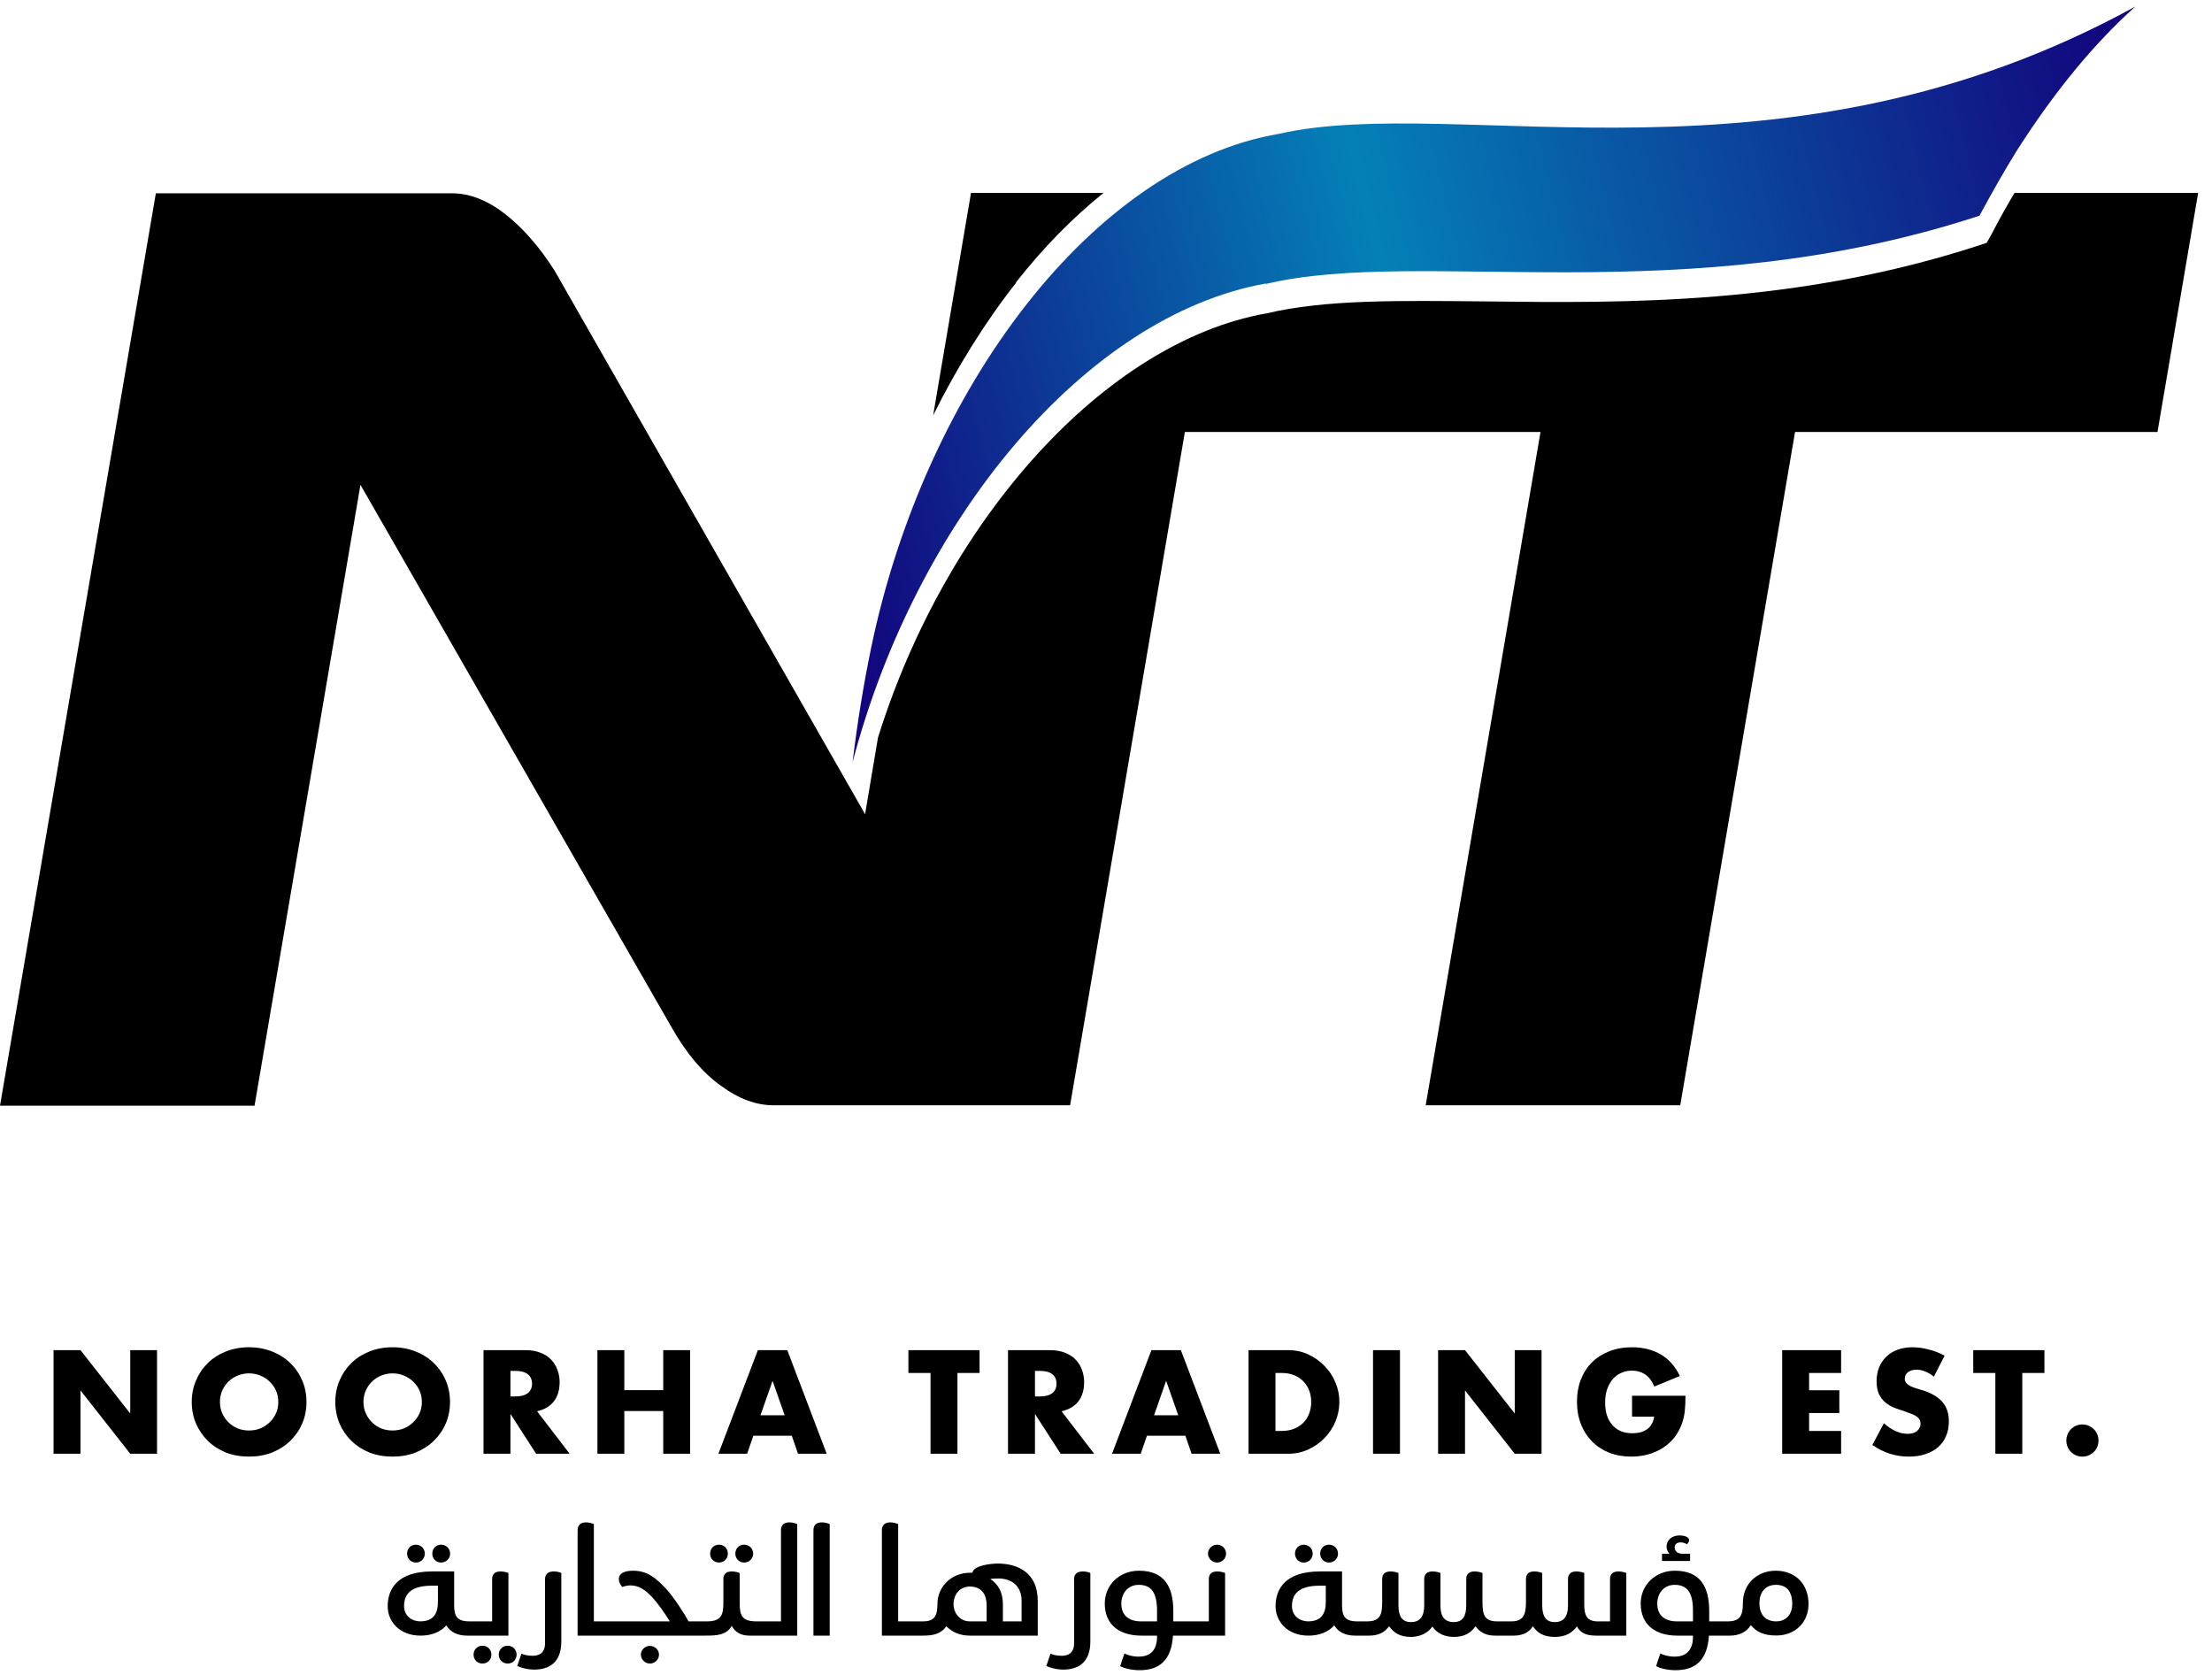
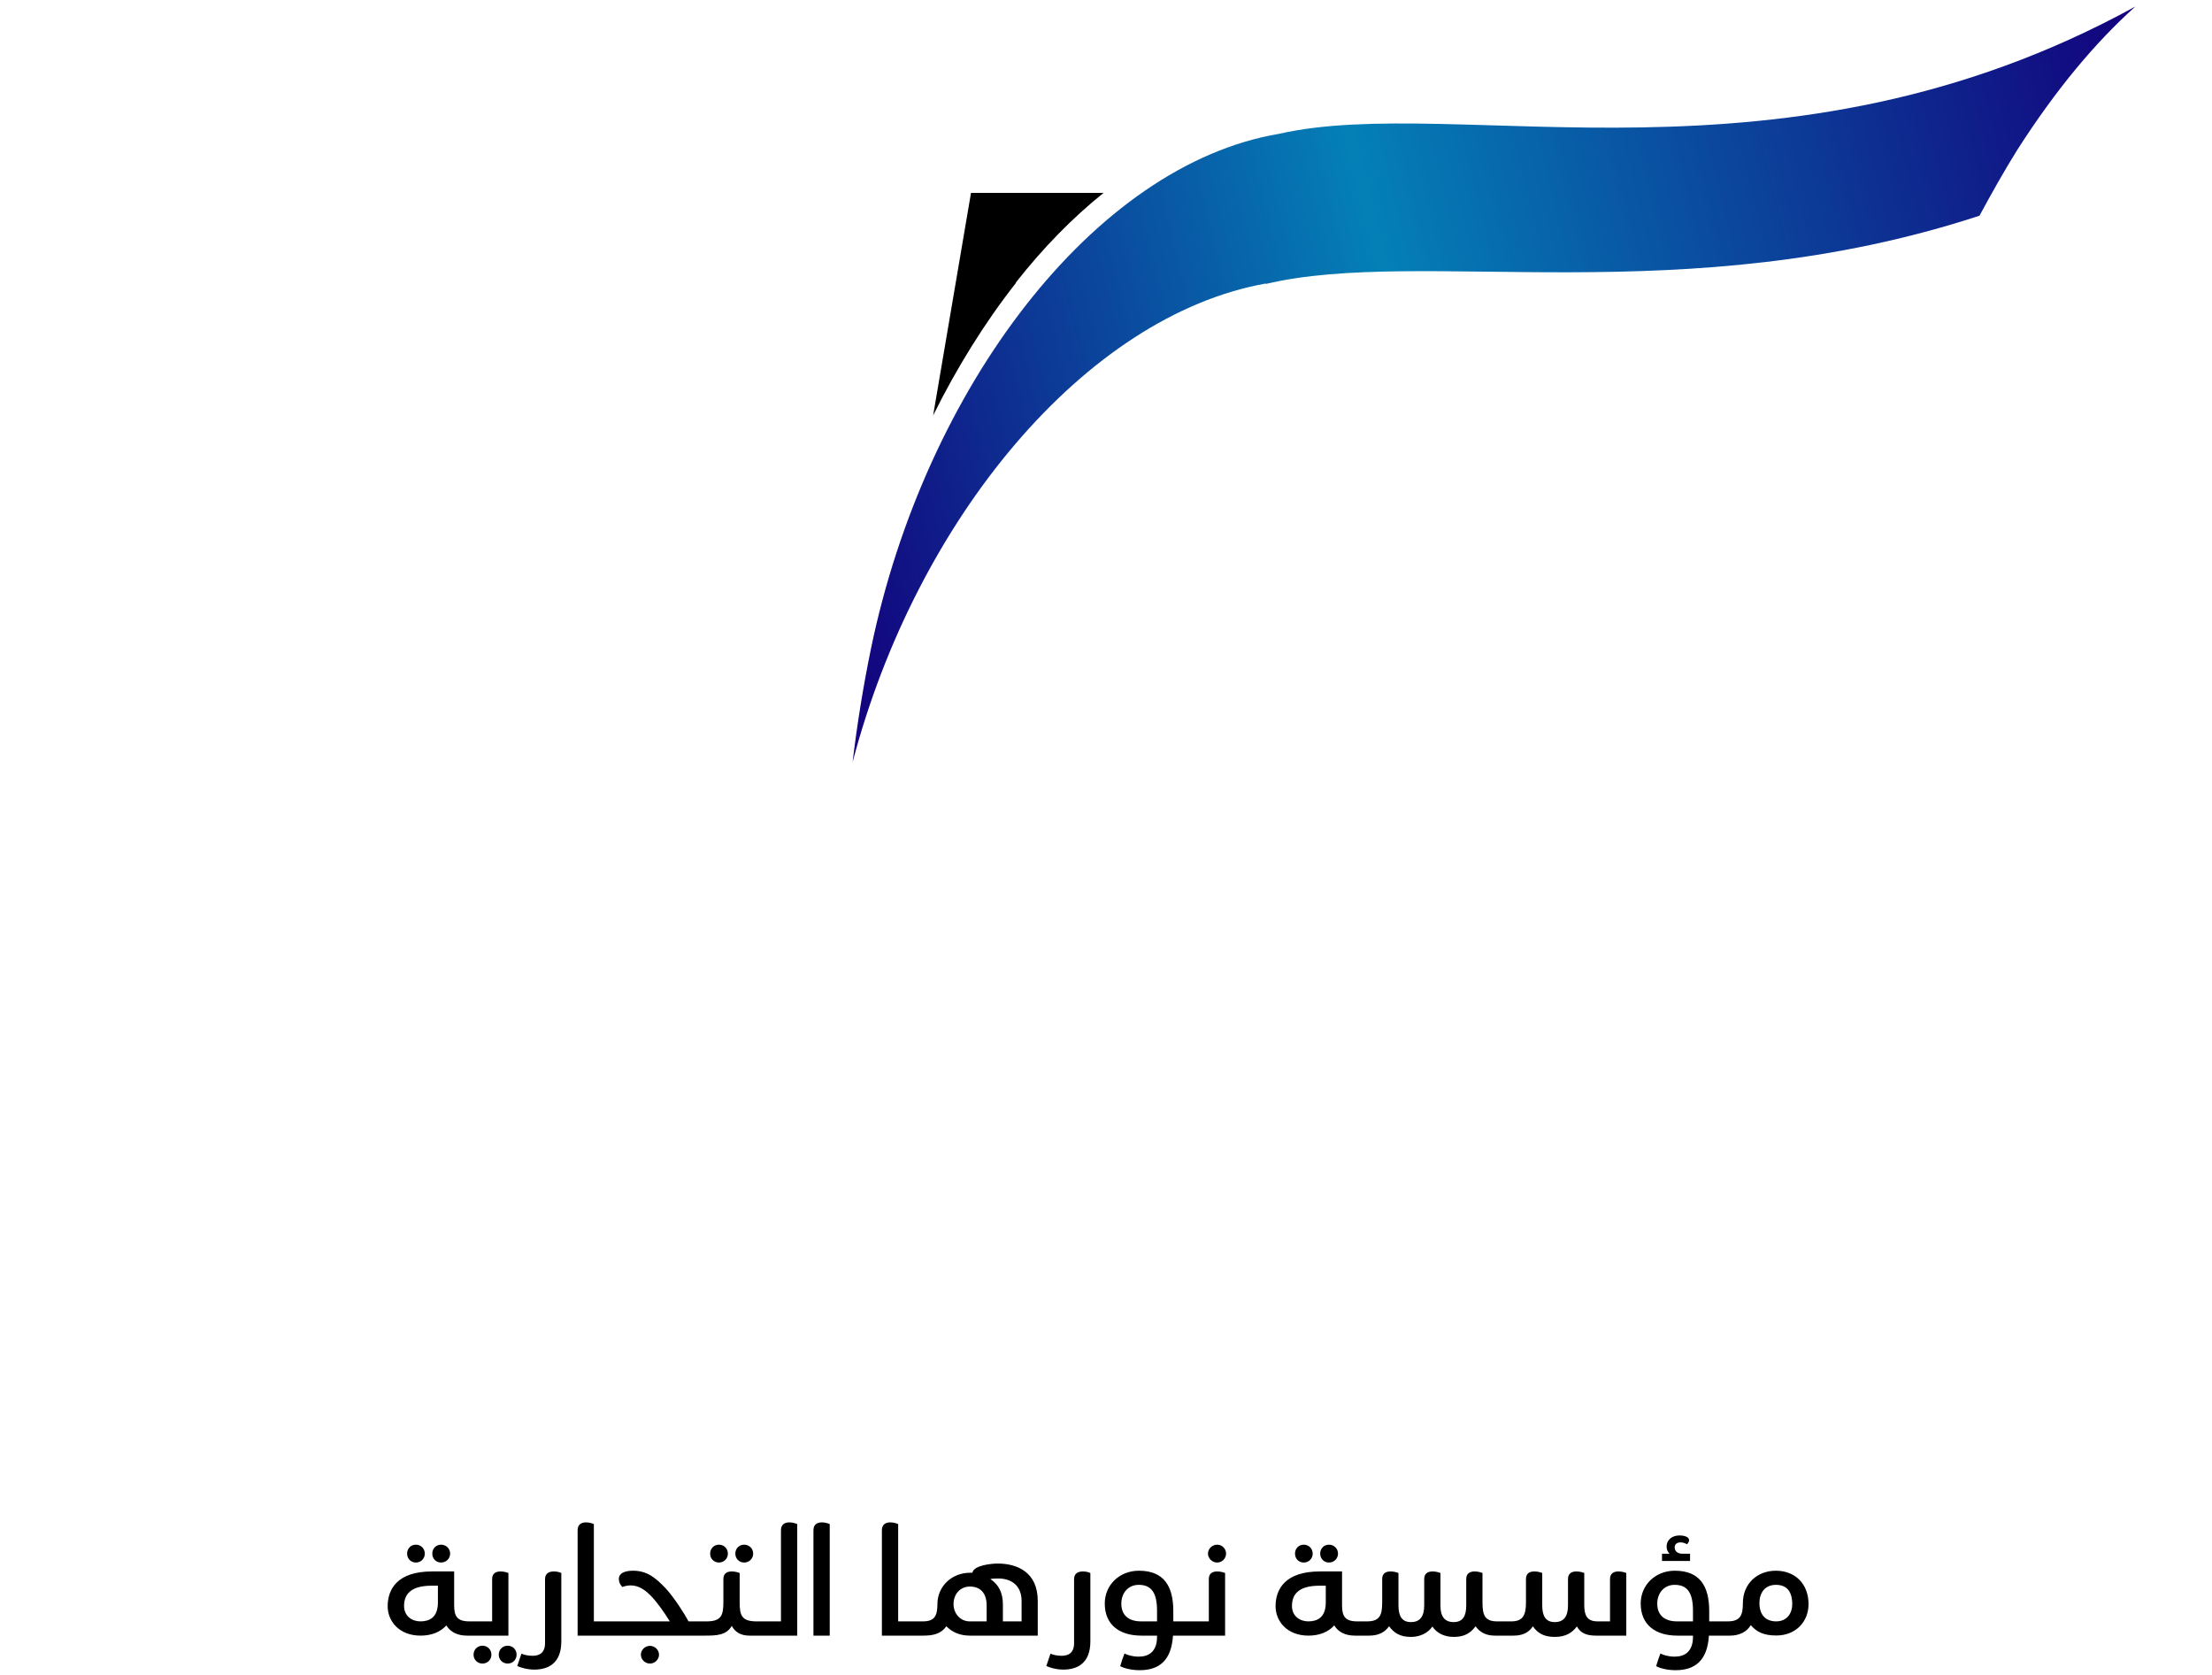
<svg xmlns="http://www.w3.org/2000/svg" width="70" height="53" viewBox="0 0 70 53" fill="none">
  <g clip-path="url(#clip0_26_137249)">
    <path d="M13.671 49.727H14.372V50.797C14.372 51.139 14.463 51.307 14.851 51.307H15.024V51.758H14.778C14.486 51.758 14.254 51.649 14.126 51.435C13.94 51.64 13.662 51.758 13.311 51.758C12.619 51.758 12.268 51.289 12.268 50.829C12.268 50.283 12.578 49.727 13.671 49.727ZM12.787 50.82C12.787 51.148 13.047 51.307 13.302 51.307C13.58 51.307 13.858 51.194 13.858 50.706V50.178H13.662C12.951 50.178 12.787 50.492 12.787 50.82ZM13.68 49.162C13.68 49.003 13.798 48.88 13.958 48.88C14.117 48.88 14.245 49.003 14.245 49.162C14.245 49.322 14.117 49.445 13.958 49.445C13.798 49.445 13.68 49.322 13.68 49.162ZM12.883 49.162C12.883 49.003 13.001 48.88 13.161 48.88C13.32 48.88 13.443 49.003 13.443 49.162C13.443 49.322 13.32 49.445 13.161 49.445C13.001 49.445 12.883 49.322 12.883 49.162ZM15.574 51.307V49.968C15.574 49.809 15.665 49.727 15.843 49.727C15.952 49.727 16.057 49.763 16.089 49.777V51.758H14.886V51.307H15.574ZM14.986 52.36C14.986 52.2 15.109 52.077 15.269 52.077C15.428 52.077 15.551 52.2 15.551 52.36C15.551 52.519 15.428 52.642 15.269 52.642C15.109 52.642 14.986 52.519 14.986 52.36ZM15.783 52.36C15.783 52.2 15.906 52.077 16.066 52.077C16.225 52.077 16.348 52.2 16.348 52.36C16.348 52.519 16.225 52.642 16.066 52.642C15.906 52.642 15.783 52.519 15.783 52.36ZM17.248 51.995V49.973C17.248 49.804 17.353 49.727 17.531 49.727C17.654 49.727 17.731 49.763 17.763 49.777V51.945C17.763 52.637 17.344 52.833 16.907 52.833C16.661 52.833 16.442 52.756 16.369 52.719L16.502 52.328C16.574 52.364 16.711 52.396 16.852 52.396C17.048 52.396 17.248 52.323 17.248 51.995ZM18.279 51.758V48.424C18.279 48.256 18.379 48.174 18.547 48.174C18.661 48.174 18.761 48.215 18.793 48.228V51.307H19.486V51.758H18.279ZM20.035 49.704C20.5 49.704 20.768 49.955 21.06 50.255C21.338 50.556 21.666 51.075 21.789 51.307H22.271V51.758H19.347V51.307H21.197C20.983 50.961 20.8 50.724 20.668 50.574C20.409 50.283 20.19 50.169 19.953 50.169C19.867 50.169 19.78 50.187 19.694 50.219C19.662 50.187 19.584 50.096 19.584 49.964C19.584 49.786 19.762 49.704 20.035 49.704ZM20.281 52.36C20.281 52.214 20.409 52.082 20.568 52.082C20.727 52.082 20.855 52.214 20.855 52.36C20.855 52.51 20.727 52.642 20.568 52.642C20.409 52.642 20.281 52.51 20.281 52.36ZM23.157 51.449C22.988 51.749 22.669 51.758 22.314 51.758H22.136V51.307H22.364C22.824 51.307 22.892 51.116 22.892 50.702V49.968C22.892 49.809 22.983 49.727 23.161 49.727C23.27 49.727 23.375 49.763 23.407 49.777V50.702C23.407 51.102 23.462 51.307 23.935 51.307H24.168V51.758H23.717C23.453 51.758 23.266 51.654 23.157 51.449ZM23.27 49.162C23.27 49.003 23.389 48.88 23.548 48.88C23.708 48.88 23.835 49.003 23.835 49.162C23.835 49.322 23.708 49.445 23.548 49.445C23.389 49.445 23.27 49.322 23.27 49.162ZM22.473 49.162C22.473 49.003 22.592 48.88 22.751 48.88C22.911 48.88 23.034 49.003 23.034 49.162C23.034 49.322 22.911 49.445 22.751 49.445C22.592 49.445 22.473 49.322 22.473 49.162ZM24.714 51.307V48.424C24.714 48.256 24.815 48.174 24.983 48.174C25.097 48.174 25.197 48.215 25.229 48.228V51.758H24.027V51.307H24.714ZM25.742 51.758V48.424C25.742 48.256 25.842 48.174 26.011 48.174C26.125 48.174 26.225 48.215 26.257 48.228V51.758H25.742ZM27.908 51.758V48.424C27.908 48.256 28.009 48.174 28.177 48.174C28.291 48.174 28.391 48.215 28.423 48.228V51.307H29.115V51.758H27.908ZM29.665 50.761C29.665 50.205 30.111 49.768 30.703 49.768H30.772C30.808 49.531 31.382 49.477 31.573 49.477C32.179 49.477 32.84 49.741 32.84 50.656V51.758H30.694C30.366 51.758 30.13 51.645 29.947 51.462C29.765 51.722 29.492 51.758 29.205 51.758H28.977V51.307H29.205C29.565 51.307 29.665 51.144 29.665 50.761ZM32.329 51.307V50.661C32.329 50.173 32.006 49.95 31.592 49.95C31.487 49.95 31.391 49.955 31.341 49.968C31.596 50.137 31.737 50.392 31.737 50.77V51.307H32.329ZM31.223 51.307V50.802C31.223 50.383 30.995 50.205 30.694 50.205C30.38 50.205 30.175 50.451 30.175 50.761C30.175 51.062 30.394 51.307 30.685 51.307H31.223ZM33.99 51.995V49.973C33.99 49.804 34.095 49.727 34.273 49.727C34.396 49.727 34.473 49.763 34.505 49.777V51.945C34.505 52.637 34.086 52.833 33.649 52.833C33.403 52.833 33.184 52.756 33.111 52.719L33.244 52.328C33.316 52.364 33.453 52.396 33.594 52.396C33.79 52.396 33.99 52.323 33.99 51.995ZM36.615 51.827V51.758H36.118C35.431 51.758 34.961 51.417 34.961 50.743C34.961 50.155 35.426 49.704 36.041 49.704C36.829 49.704 37.13 50.187 37.13 50.984V51.307H37.703V51.758H37.12C37.07 52.546 36.683 52.852 36.064 52.852C35.809 52.852 35.572 52.792 35.449 52.724C35.49 52.583 35.535 52.455 35.585 52.323C35.676 52.373 35.84 52.423 36.036 52.423C36.337 52.423 36.601 52.282 36.615 51.827ZM36.615 51.307V50.97C36.615 50.401 36.437 50.151 36.036 50.151C35.704 50.151 35.485 50.406 35.485 50.747C35.485 51.116 35.722 51.307 36.109 51.307H36.615ZM38.254 51.307V49.968C38.254 49.809 38.345 49.727 38.523 49.727C38.632 49.727 38.737 49.763 38.769 49.777V51.758H37.566V51.307H38.254ZM38.227 49.162C38.227 49.012 38.359 48.88 38.518 48.88C38.678 48.88 38.8 49.012 38.8 49.162C38.8 49.312 38.678 49.445 38.518 49.445C38.359 49.445 38.227 49.312 38.227 49.162ZM41.768 49.727H42.47V50.797C42.47 51.139 42.561 51.307 42.948 51.307H43.121V51.758H42.875C42.584 51.758 42.351 51.649 42.224 51.435C42.037 51.64 41.759 51.758 41.409 51.758C40.716 51.758 40.366 51.289 40.366 50.829C40.366 50.283 40.675 49.727 41.768 49.727ZM40.885 50.82C40.885 51.148 41.145 51.307 41.4 51.307C41.677 51.307 41.955 51.194 41.955 50.706V50.178H41.759C41.049 50.178 40.885 50.492 40.885 50.82ZM41.778 49.162C41.778 49.003 41.896 48.88 42.055 48.88C42.215 48.88 42.342 49.003 42.342 49.162C42.342 49.322 42.215 49.445 42.055 49.445C41.896 49.445 41.778 49.322 41.778 49.162ZM40.981 49.162C40.981 49.003 41.099 48.88 41.258 48.88C41.418 48.88 41.541 49.003 41.541 49.162C41.541 49.322 41.418 49.445 41.258 49.445C41.099 49.445 40.981 49.322 40.981 49.162ZM44.651 51.799C44.309 51.799 44.118 51.676 43.958 51.462C43.826 51.645 43.635 51.758 43.33 51.758H42.984V51.307H43.262C43.662 51.307 43.74 51.112 43.74 50.711V49.968C43.74 49.8 43.84 49.727 44.008 49.727C44.122 49.727 44.223 49.763 44.255 49.777V50.802C44.255 51.13 44.359 51.33 44.651 51.33C44.938 51.33 45.07 51.148 45.07 50.802V49.968C45.07 49.809 45.161 49.727 45.339 49.727C45.452 49.727 45.553 49.763 45.584 49.777V50.816C45.584 51.144 45.712 51.33 46.004 51.33C46.295 51.33 46.4 51.13 46.4 50.802V49.968C46.4 49.809 46.491 49.727 46.669 49.727C46.782 49.727 46.883 49.763 46.914 49.777V50.711C46.914 51.112 46.992 51.307 47.374 51.307H47.67V51.758H47.302C46.996 51.758 46.81 51.626 46.696 51.462C46.536 51.676 46.345 51.799 46.004 51.799C45.717 51.799 45.471 51.685 45.329 51.471C45.188 51.676 44.938 51.799 44.651 51.799ZM49.201 51.799C48.855 51.799 48.654 51.676 48.509 51.462C48.395 51.64 48.208 51.758 47.903 51.758H47.534V51.307H47.834C48.212 51.307 48.29 51.08 48.29 50.711V49.968C48.29 49.8 48.39 49.727 48.559 49.727C48.672 49.727 48.773 49.763 48.805 49.777V50.802C48.805 51.13 48.909 51.33 49.201 51.33C49.488 51.33 49.62 51.148 49.62 50.802V49.968C49.62 49.809 49.711 49.727 49.889 49.727C50.002 49.727 50.103 49.763 50.135 49.777V50.793C50.135 51.121 50.226 51.307 50.554 51.307H50.95V49.968C50.95 49.809 51.041 49.727 51.219 49.727C51.333 49.727 51.433 49.763 51.465 49.777V51.758H50.504C50.212 51.758 50.016 51.681 49.902 51.467C49.743 51.681 49.529 51.799 49.201 51.799ZM53.575 51.827V51.758H53.078C52.39 51.758 51.921 51.417 51.921 50.743C51.921 50.155 52.386 49.704 53.001 49.704C53.789 49.704 54.089 50.187 54.089 50.984V51.307H54.663V51.758H54.08C54.03 52.546 53.643 52.852 53.023 52.852C52.768 52.852 52.532 52.792 52.409 52.724C52.45 52.583 52.495 52.455 52.545 52.323C52.636 52.373 52.8 52.423 52.996 52.423C53.297 52.423 53.561 52.282 53.575 51.827ZM53.575 51.307V50.97C53.575 50.401 53.397 50.151 52.996 50.151C52.664 50.151 52.445 50.406 52.445 50.747C52.445 51.116 52.682 51.307 53.069 51.307H53.575ZM52.595 49.395V49.167H52.837C52.787 49.126 52.741 49.048 52.741 48.944C52.741 48.711 52.932 48.588 53.147 48.588C53.292 48.588 53.452 48.629 53.452 48.739C53.452 48.78 53.429 48.825 53.383 48.866C53.351 48.848 53.279 48.807 53.183 48.807C53.069 48.807 52.996 48.866 52.996 48.962C52.996 49.112 53.119 49.167 53.247 49.167H53.483V49.395H52.595ZM55.155 50.724C55.155 50.128 55.596 49.704 56.198 49.704C56.808 49.704 57.232 50.119 57.232 50.761C57.232 51.312 56.835 51.754 56.211 51.754C55.81 51.754 55.587 51.64 55.405 51.426C55.278 51.64 55.041 51.758 54.749 51.758H54.526V51.307H54.676C55.082 51.307 55.155 51.102 55.155 50.724ZM56.207 51.307C56.567 51.307 56.717 51.03 56.717 50.761C56.717 50.438 56.599 50.151 56.202 50.151C55.852 50.151 55.678 50.401 55.678 50.729C55.678 51.098 55.874 51.307 56.207 51.307Z" fill="black" />
-     <path d="M1.695 46.002V42.724H2.547L4.121 44.728V42.724H4.969V46.002H4.121L2.547 43.998V46.002H1.695ZM6.96 44.363C6.96 44.494 6.984 44.614 7.033 44.724C7.083 44.834 7.149 44.93 7.233 45.011C7.317 45.092 7.415 45.156 7.525 45.203C7.638 45.246 7.757 45.267 7.881 45.267C8.006 45.267 8.123 45.246 8.233 45.203C8.346 45.156 8.445 45.092 8.529 45.011C8.616 44.93 8.684 44.834 8.733 44.724C8.783 44.614 8.807 44.494 8.807 44.363C8.807 44.233 8.783 44.113 8.733 44.002C8.684 43.892 8.616 43.797 8.529 43.716C8.445 43.634 8.346 43.572 8.233 43.528C8.123 43.482 8.006 43.459 7.881 43.459C7.757 43.459 7.638 43.482 7.525 43.528C7.415 43.572 7.317 43.634 7.233 43.716C7.149 43.797 7.083 43.892 7.033 44.002C6.984 44.113 6.96 44.233 6.96 44.363ZM6.068 44.363C6.068 44.12 6.113 43.894 6.203 43.685C6.293 43.473 6.418 43.289 6.577 43.133C6.736 42.977 6.926 42.855 7.146 42.768C7.37 42.678 7.615 42.633 7.881 42.633C8.145 42.633 8.388 42.678 8.612 42.768C8.835 42.855 9.026 42.977 9.186 43.133C9.348 43.289 9.474 43.473 9.564 43.685C9.654 43.894 9.699 44.12 9.699 44.363C9.699 44.607 9.654 44.834 9.564 45.046C9.474 45.255 9.348 45.437 9.186 45.594C9.026 45.75 8.835 45.873 8.612 45.963C8.388 46.05 8.145 46.093 7.881 46.093C7.615 46.093 7.37 46.05 7.146 45.963C6.926 45.873 6.736 45.75 6.577 45.594C6.418 45.437 6.293 45.255 6.203 45.046C6.113 44.834 6.068 44.607 6.068 44.363ZM11.502 44.363C11.502 44.494 11.527 44.614 11.576 44.724C11.625 44.834 11.692 44.93 11.776 45.011C11.86 45.092 11.957 45.156 12.067 45.203C12.18 45.246 12.299 45.267 12.424 45.267C12.548 45.267 12.666 45.246 12.776 45.203C12.889 45.156 12.987 45.092 13.072 45.011C13.158 44.93 13.227 44.834 13.276 44.724C13.325 44.614 13.35 44.494 13.35 44.363C13.35 44.233 13.325 44.113 13.276 44.002C13.227 43.892 13.158 43.797 13.072 43.716C12.987 43.634 12.889 43.572 12.776 43.528C12.666 43.482 12.548 43.459 12.424 43.459C12.299 43.459 12.18 43.482 12.067 43.528C11.957 43.572 11.86 43.634 11.776 43.716C11.692 43.797 11.625 43.892 11.576 44.002C11.527 44.113 11.502 44.233 11.502 44.363ZM10.611 44.363C10.611 44.12 10.656 43.894 10.745 43.685C10.835 43.473 10.96 43.289 11.119 43.133C11.279 42.977 11.469 42.855 11.689 42.768C11.912 42.678 12.157 42.633 12.424 42.633C12.688 42.633 12.931 42.678 13.154 42.768C13.377 42.855 13.569 42.977 13.728 43.133C13.89 43.289 14.016 43.473 14.106 43.685C14.196 43.894 14.241 44.12 14.241 44.363C14.241 44.607 14.196 44.834 14.106 45.046C14.016 45.255 13.89 45.437 13.728 45.594C13.569 45.75 13.377 45.873 13.154 45.963C12.931 46.05 12.688 46.093 12.424 46.093C12.157 46.093 11.912 46.05 11.689 45.963C11.469 45.873 11.279 45.75 11.119 45.594C10.96 45.437 10.835 45.255 10.745 45.046C10.656 44.834 10.611 44.607 10.611 44.363ZM16.153 44.189H16.314C16.482 44.189 16.611 44.154 16.701 44.085C16.791 44.015 16.836 43.916 16.836 43.785C16.836 43.655 16.791 43.554 16.701 43.485C16.611 43.415 16.482 43.381 16.314 43.381H16.153V44.189ZM18.027 46.002H16.966L16.153 44.742V46.002H15.301V42.724H16.627C16.81 42.724 16.969 42.752 17.105 42.807C17.241 42.859 17.353 42.931 17.44 43.024C17.53 43.117 17.596 43.224 17.64 43.346C17.686 43.468 17.71 43.598 17.71 43.737C17.71 43.986 17.649 44.189 17.527 44.346C17.408 44.499 17.231 44.604 16.997 44.659L18.027 46.002ZM19.757 43.989H20.988V42.724H21.84V46.002H20.988V44.65H19.757V46.002H18.905V42.724H19.757V43.989ZM24.831 44.785L24.448 43.694L24.066 44.785H24.831ZM25.057 45.433H23.84L23.644 46.002H22.735L23.983 42.724H24.914L26.161 46.002H25.253L25.057 45.433ZM30.299 43.446V46.002H29.447V43.446H28.747V42.724H30.999V43.446H30.299ZM32.752 44.189H32.912C33.08 44.189 33.209 44.154 33.299 44.085C33.389 44.015 33.434 43.916 33.434 43.785C33.434 43.655 33.389 43.554 33.299 43.485C33.209 43.415 33.08 43.381 32.912 43.381H32.752V44.189ZM34.625 46.002H33.565L32.752 44.742V46.002H31.899V42.724H33.225C33.408 42.724 33.567 42.752 33.704 42.807C33.84 42.859 33.951 42.931 34.038 43.024C34.128 43.117 34.195 43.224 34.238 43.346C34.285 43.468 34.308 43.598 34.308 43.737C34.308 43.986 34.247 44.189 34.125 44.346C34.007 44.499 33.83 44.604 33.595 44.659L34.625 46.002ZM37.286 44.785L36.903 43.694L36.521 44.785H37.286ZM37.512 45.433H36.295L36.099 46.002H35.191L36.438 42.724H37.369L38.616 46.002H37.708L37.512 45.433ZM40.363 45.281H40.559C40.707 45.281 40.838 45.258 40.954 45.211C41.07 45.165 41.167 45.101 41.246 45.02C41.327 44.939 41.388 44.843 41.428 44.733C41.472 44.62 41.494 44.496 41.494 44.363C41.494 44.233 41.472 44.111 41.428 43.998C41.385 43.885 41.322 43.788 41.241 43.707C41.163 43.626 41.066 43.562 40.95 43.516C40.834 43.469 40.704 43.446 40.559 43.446H40.363V45.281ZM39.511 42.724H40.772C40.995 42.724 41.204 42.769 41.398 42.859C41.595 42.949 41.766 43.069 41.911 43.22C42.059 43.368 42.175 43.542 42.259 43.742C42.343 43.939 42.385 44.146 42.385 44.363C42.385 44.578 42.343 44.785 42.259 44.985C42.178 45.182 42.063 45.356 41.915 45.507C41.77 45.657 41.599 45.778 41.402 45.867C41.208 45.957 40.998 46.002 40.772 46.002H39.511V42.724ZM44.303 42.724V46.002H43.45V42.724H44.303ZM45.509 46.002V42.724H46.361L47.935 44.728V42.724H48.783V46.002H47.935L46.361 43.998V46.002H45.509ZM51.647 44.168H53.338C53.338 44.342 53.331 44.499 53.317 44.641C53.302 44.783 53.273 44.916 53.23 45.037C53.169 45.208 53.086 45.36 52.982 45.494C52.877 45.624 52.755 45.734 52.612 45.824C52.473 45.911 52.32 45.978 52.152 46.024C51.983 46.07 51.807 46.093 51.621 46.093C51.366 46.093 51.133 46.052 50.921 45.968C50.712 45.884 50.533 45.766 50.382 45.615C50.231 45.462 50.114 45.279 50.03 45.068C49.946 44.853 49.904 44.617 49.904 44.359C49.904 44.104 49.944 43.87 50.025 43.659C50.109 43.444 50.227 43.262 50.378 43.111C50.531 42.96 50.715 42.843 50.93 42.759C51.144 42.675 51.383 42.633 51.647 42.633C51.989 42.633 52.289 42.707 52.547 42.855C52.805 43.003 53.01 43.231 53.16 43.542L52.352 43.876C52.276 43.697 52.178 43.568 52.056 43.489C51.937 43.411 51.801 43.372 51.647 43.372C51.52 43.372 51.404 43.397 51.3 43.446C51.195 43.492 51.105 43.56 51.03 43.65C50.958 43.737 50.9 43.843 50.856 43.968C50.815 44.092 50.795 44.231 50.795 44.385C50.795 44.524 50.812 44.653 50.847 44.772C50.885 44.891 50.94 44.994 51.013 45.081C51.085 45.168 51.175 45.236 51.282 45.285C51.389 45.331 51.514 45.354 51.656 45.354C51.74 45.354 51.821 45.346 51.9 45.328C51.978 45.308 52.047 45.278 52.108 45.237C52.172 45.194 52.224 45.139 52.265 45.072C52.305 45.005 52.333 44.924 52.347 44.829H51.647V44.168ZM58.263 43.446H57.25V43.994H58.207V44.715H57.25V45.281H58.263V46.002H56.398V42.724H58.263V43.446ZM61.199 43.563C61.107 43.488 61.014 43.433 60.921 43.398C60.828 43.36 60.739 43.342 60.651 43.342C60.541 43.342 60.452 43.368 60.382 43.42C60.312 43.472 60.278 43.54 60.278 43.624C60.278 43.682 60.295 43.73 60.33 43.768C60.365 43.805 60.409 43.839 60.464 43.867C60.522 43.894 60.586 43.917 60.656 43.937C60.728 43.957 60.799 43.979 60.869 44.002C61.147 44.095 61.35 44.22 61.478 44.376C61.608 44.53 61.673 44.731 61.673 44.98C61.673 45.149 61.644 45.301 61.586 45.437C61.531 45.574 61.449 45.691 61.338 45.789C61.231 45.885 61.098 45.959 60.938 46.011C60.782 46.066 60.603 46.093 60.404 46.093C59.989 46.093 59.605 45.971 59.252 45.724L59.617 45.037C59.744 45.15 59.87 45.234 59.995 45.289C60.119 45.344 60.243 45.372 60.365 45.372C60.504 45.372 60.606 45.34 60.673 45.276C60.743 45.212 60.777 45.14 60.777 45.059C60.777 45.01 60.769 44.968 60.751 44.933C60.734 44.895 60.705 44.862 60.664 44.833C60.624 44.801 60.57 44.772 60.504 44.746C60.44 44.72 60.362 44.691 60.269 44.659C60.159 44.624 60.05 44.586 59.943 44.546C59.838 44.502 59.744 44.446 59.66 44.376C59.579 44.307 59.512 44.22 59.46 44.116C59.411 44.008 59.386 43.873 59.386 43.711C59.386 43.549 59.412 43.403 59.464 43.272C59.52 43.139 59.595 43.026 59.691 42.933C59.789 42.837 59.908 42.763 60.047 42.711C60.189 42.659 60.347 42.633 60.521 42.633C60.683 42.633 60.853 42.656 61.029 42.702C61.206 42.746 61.376 42.811 61.538 42.898L61.199 43.563ZM63.996 43.446V46.002H63.144V43.446H62.444V42.724H64.697V43.446H63.996ZM65.39 45.585C65.39 45.516 65.404 45.45 65.43 45.389C65.456 45.325 65.492 45.27 65.538 45.224C65.585 45.178 65.638 45.142 65.699 45.115C65.763 45.089 65.83 45.076 65.899 45.076C65.969 45.076 66.034 45.089 66.095 45.115C66.159 45.142 66.214 45.178 66.26 45.224C66.306 45.27 66.343 45.325 66.369 45.389C66.395 45.45 66.408 45.516 66.408 45.585C66.408 45.655 66.395 45.721 66.369 45.785C66.343 45.846 66.306 45.899 66.26 45.946C66.214 45.992 66.159 46.029 66.095 46.055C66.034 46.081 65.969 46.093 65.899 46.093C65.83 46.093 65.763 46.081 65.699 46.055C65.638 46.029 65.585 45.992 65.538 45.946C65.492 45.899 65.456 45.846 65.43 45.785C65.404 45.721 65.39 45.655 65.39 45.585Z" fill="black" />
    <path d="M32.143 8.946C33.01 7.841 33.94 6.893 34.922 6.104H30.728L29.53 13.144C30.282 11.631 31.162 10.209 32.156 8.946H32.143Z" fill="black" />
-     <path d="M63.751 6.104C63.521 6.485 63.279 6.919 63.012 7.433L62.871 7.683L62.68 7.748C56.856 9.657 51.401 9.591 47.029 9.538C44.289 9.512 41.931 9.472 40.07 9.92H40.058C34.985 10.828 29.951 16.395 27.784 23.343L27.376 25.764L17.55 8.564C17.066 7.801 16.53 7.196 15.97 6.761C15.409 6.327 14.848 6.117 14.313 6.117H4.932L0 34.989H8.055L11.407 15.342L21.271 32.541C21.73 33.344 22.24 33.95 22.814 34.358C23.387 34.779 23.935 34.976 24.483 34.976H33.864L37.496 13.67H48.75L45.117 34.976H53.172L56.805 13.67H68.275L69.562 6.104H63.764H63.751Z" fill="black" />
    <path d="M40.058 8.985C45.003 7.813 53.287 9.893 62.642 6.826C63.025 6.116 63.419 5.418 63.827 4.76C65.063 2.826 66.312 1.339 67.574 0.207C56.435 6.326 46.163 2.944 40.478 4.234C34.616 5.221 29.275 12.288 27.568 20.499C27.313 21.736 27.122 22.934 26.981 24.118C28.995 16.446 34.335 9.998 40.058 8.971V8.985Z" fill="url(#paint0_linear_26_137249)" />
  </g>
  <defs>
    <linearGradient id="paint0_linear_26_137249" x1="25.218" y1="16.354" x2="69.036" y2="5.624" gradientUnits="userSpaceOnUse">
      <stop stop-color="#13007C" />
      <stop offset="0.44" stop-color="#0480B7" />
      <stop offset="1" stop-color="#13007C" />
    </linearGradient>
    <clipPath id="clip0_26_137249">
      <rect width="69.562" height="53" fill="white" />
    </clipPath>
  </defs>
</svg>